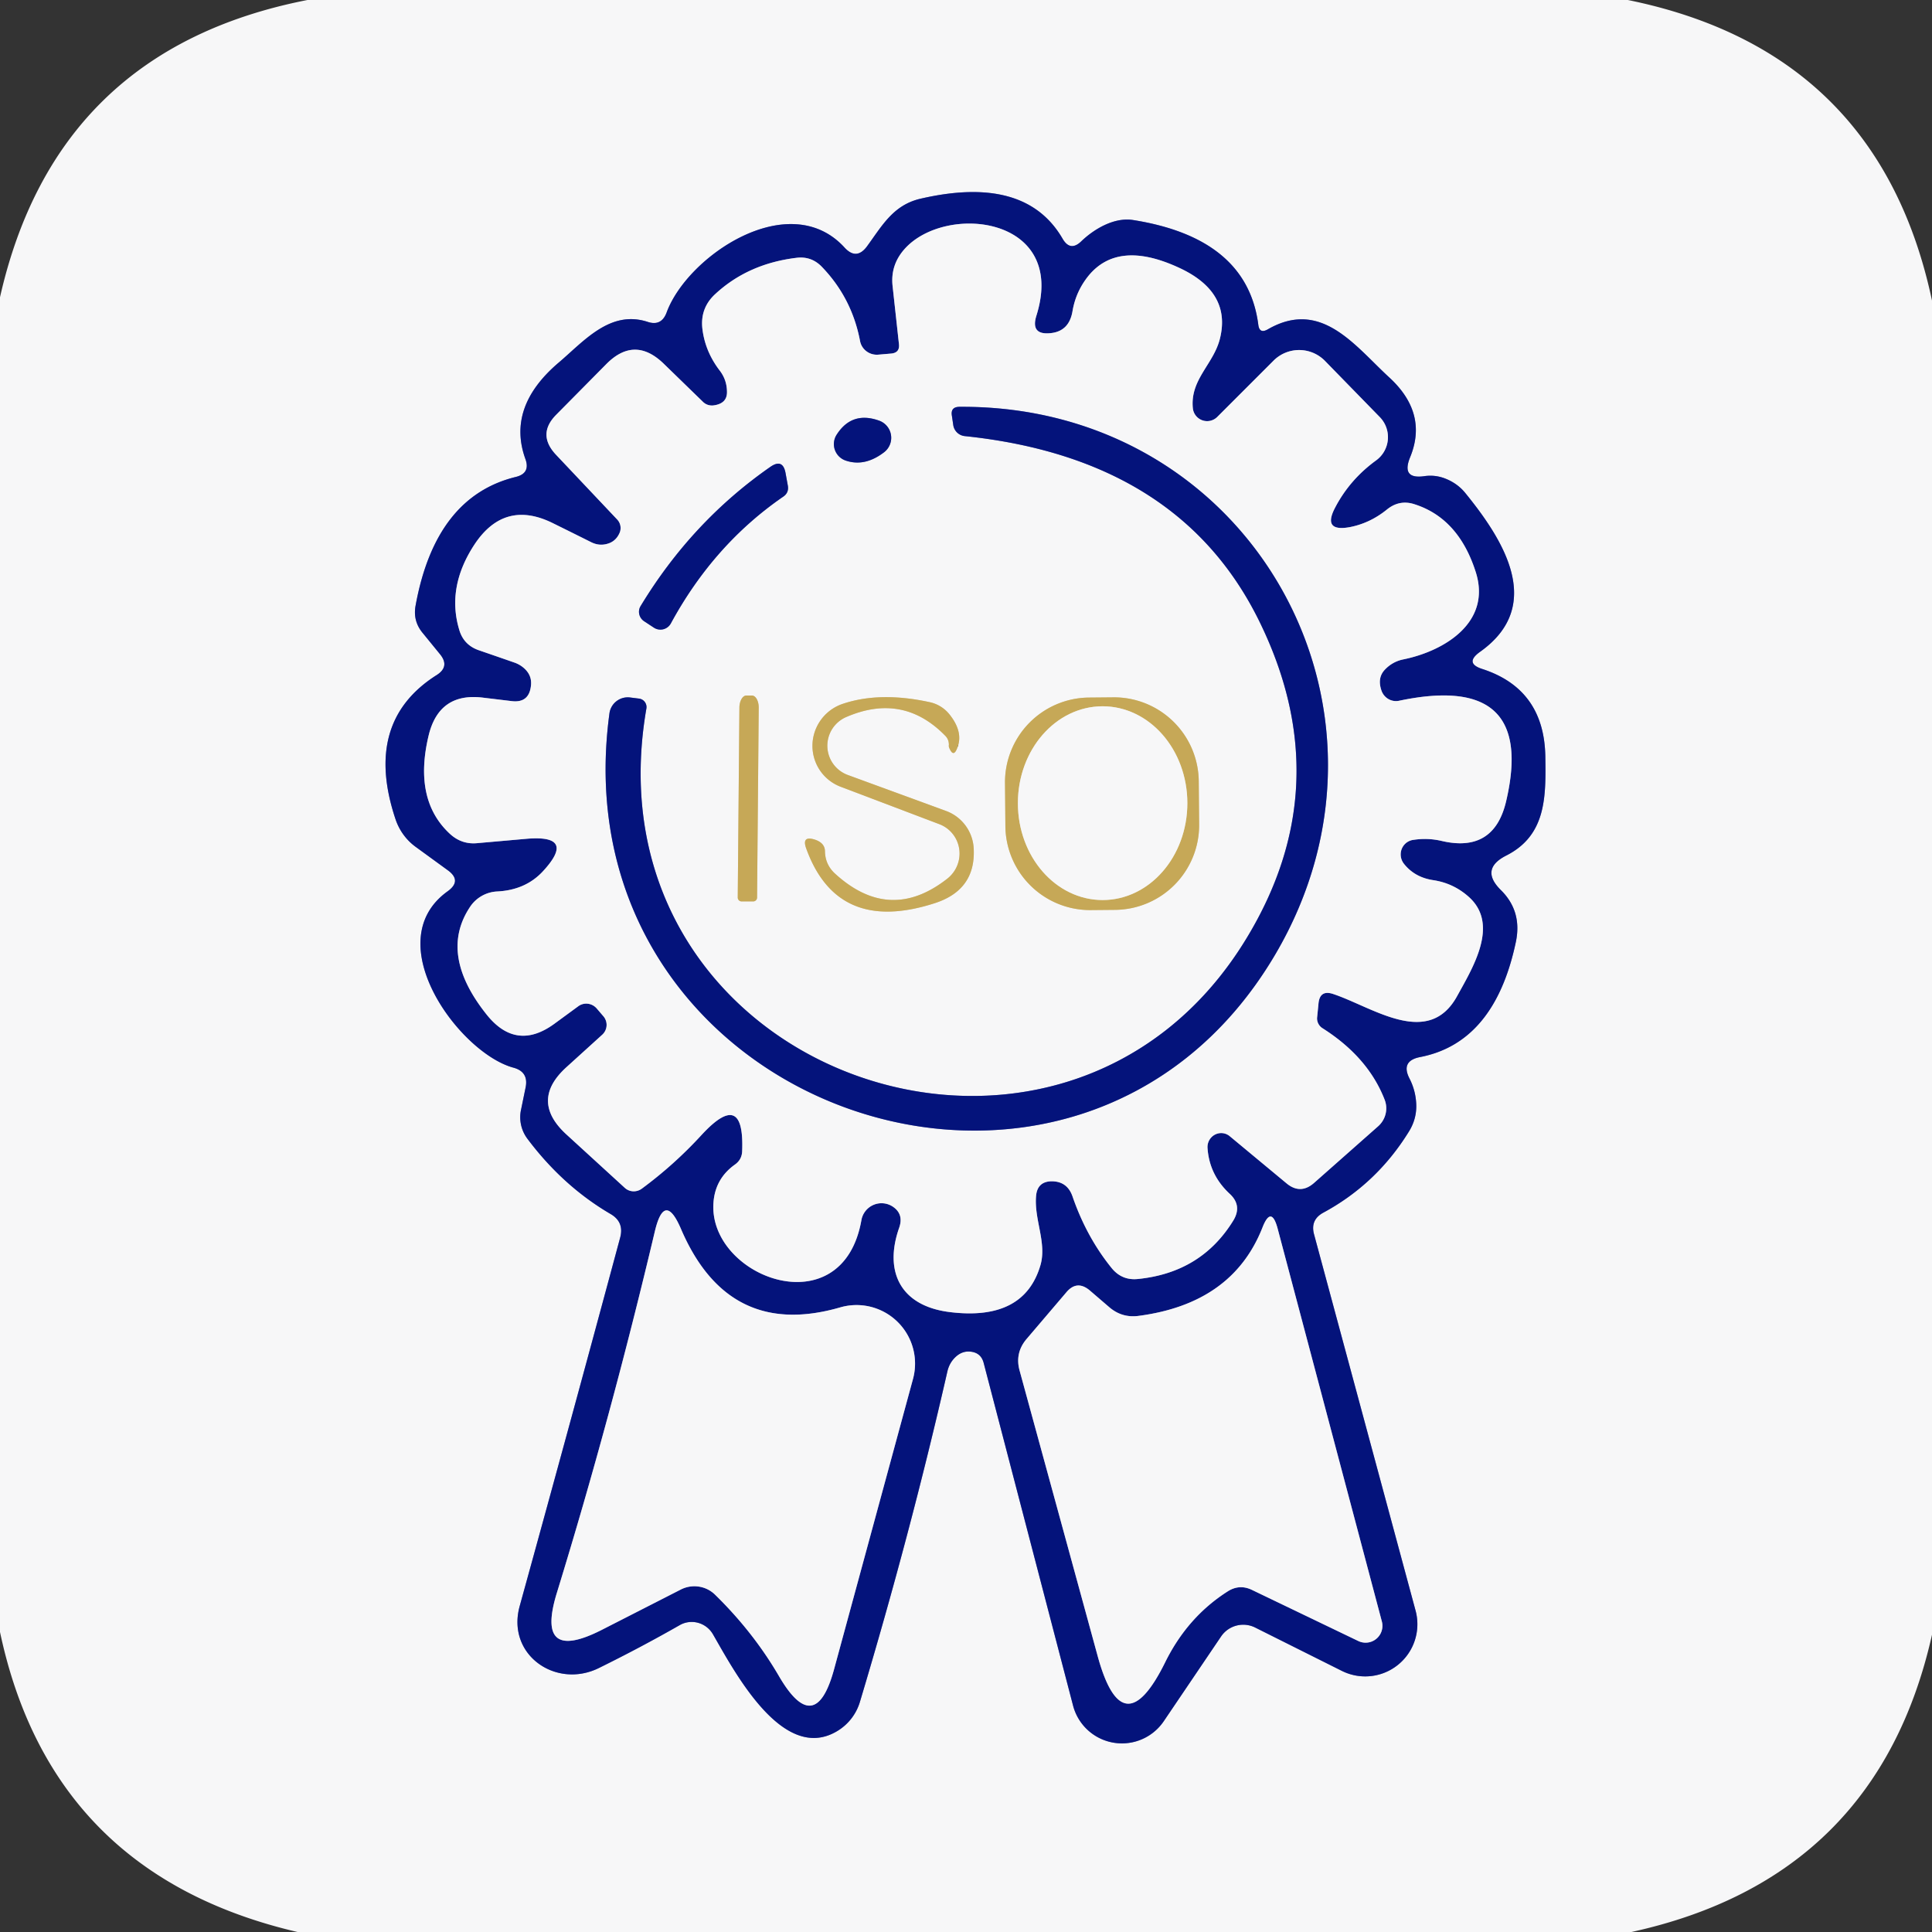
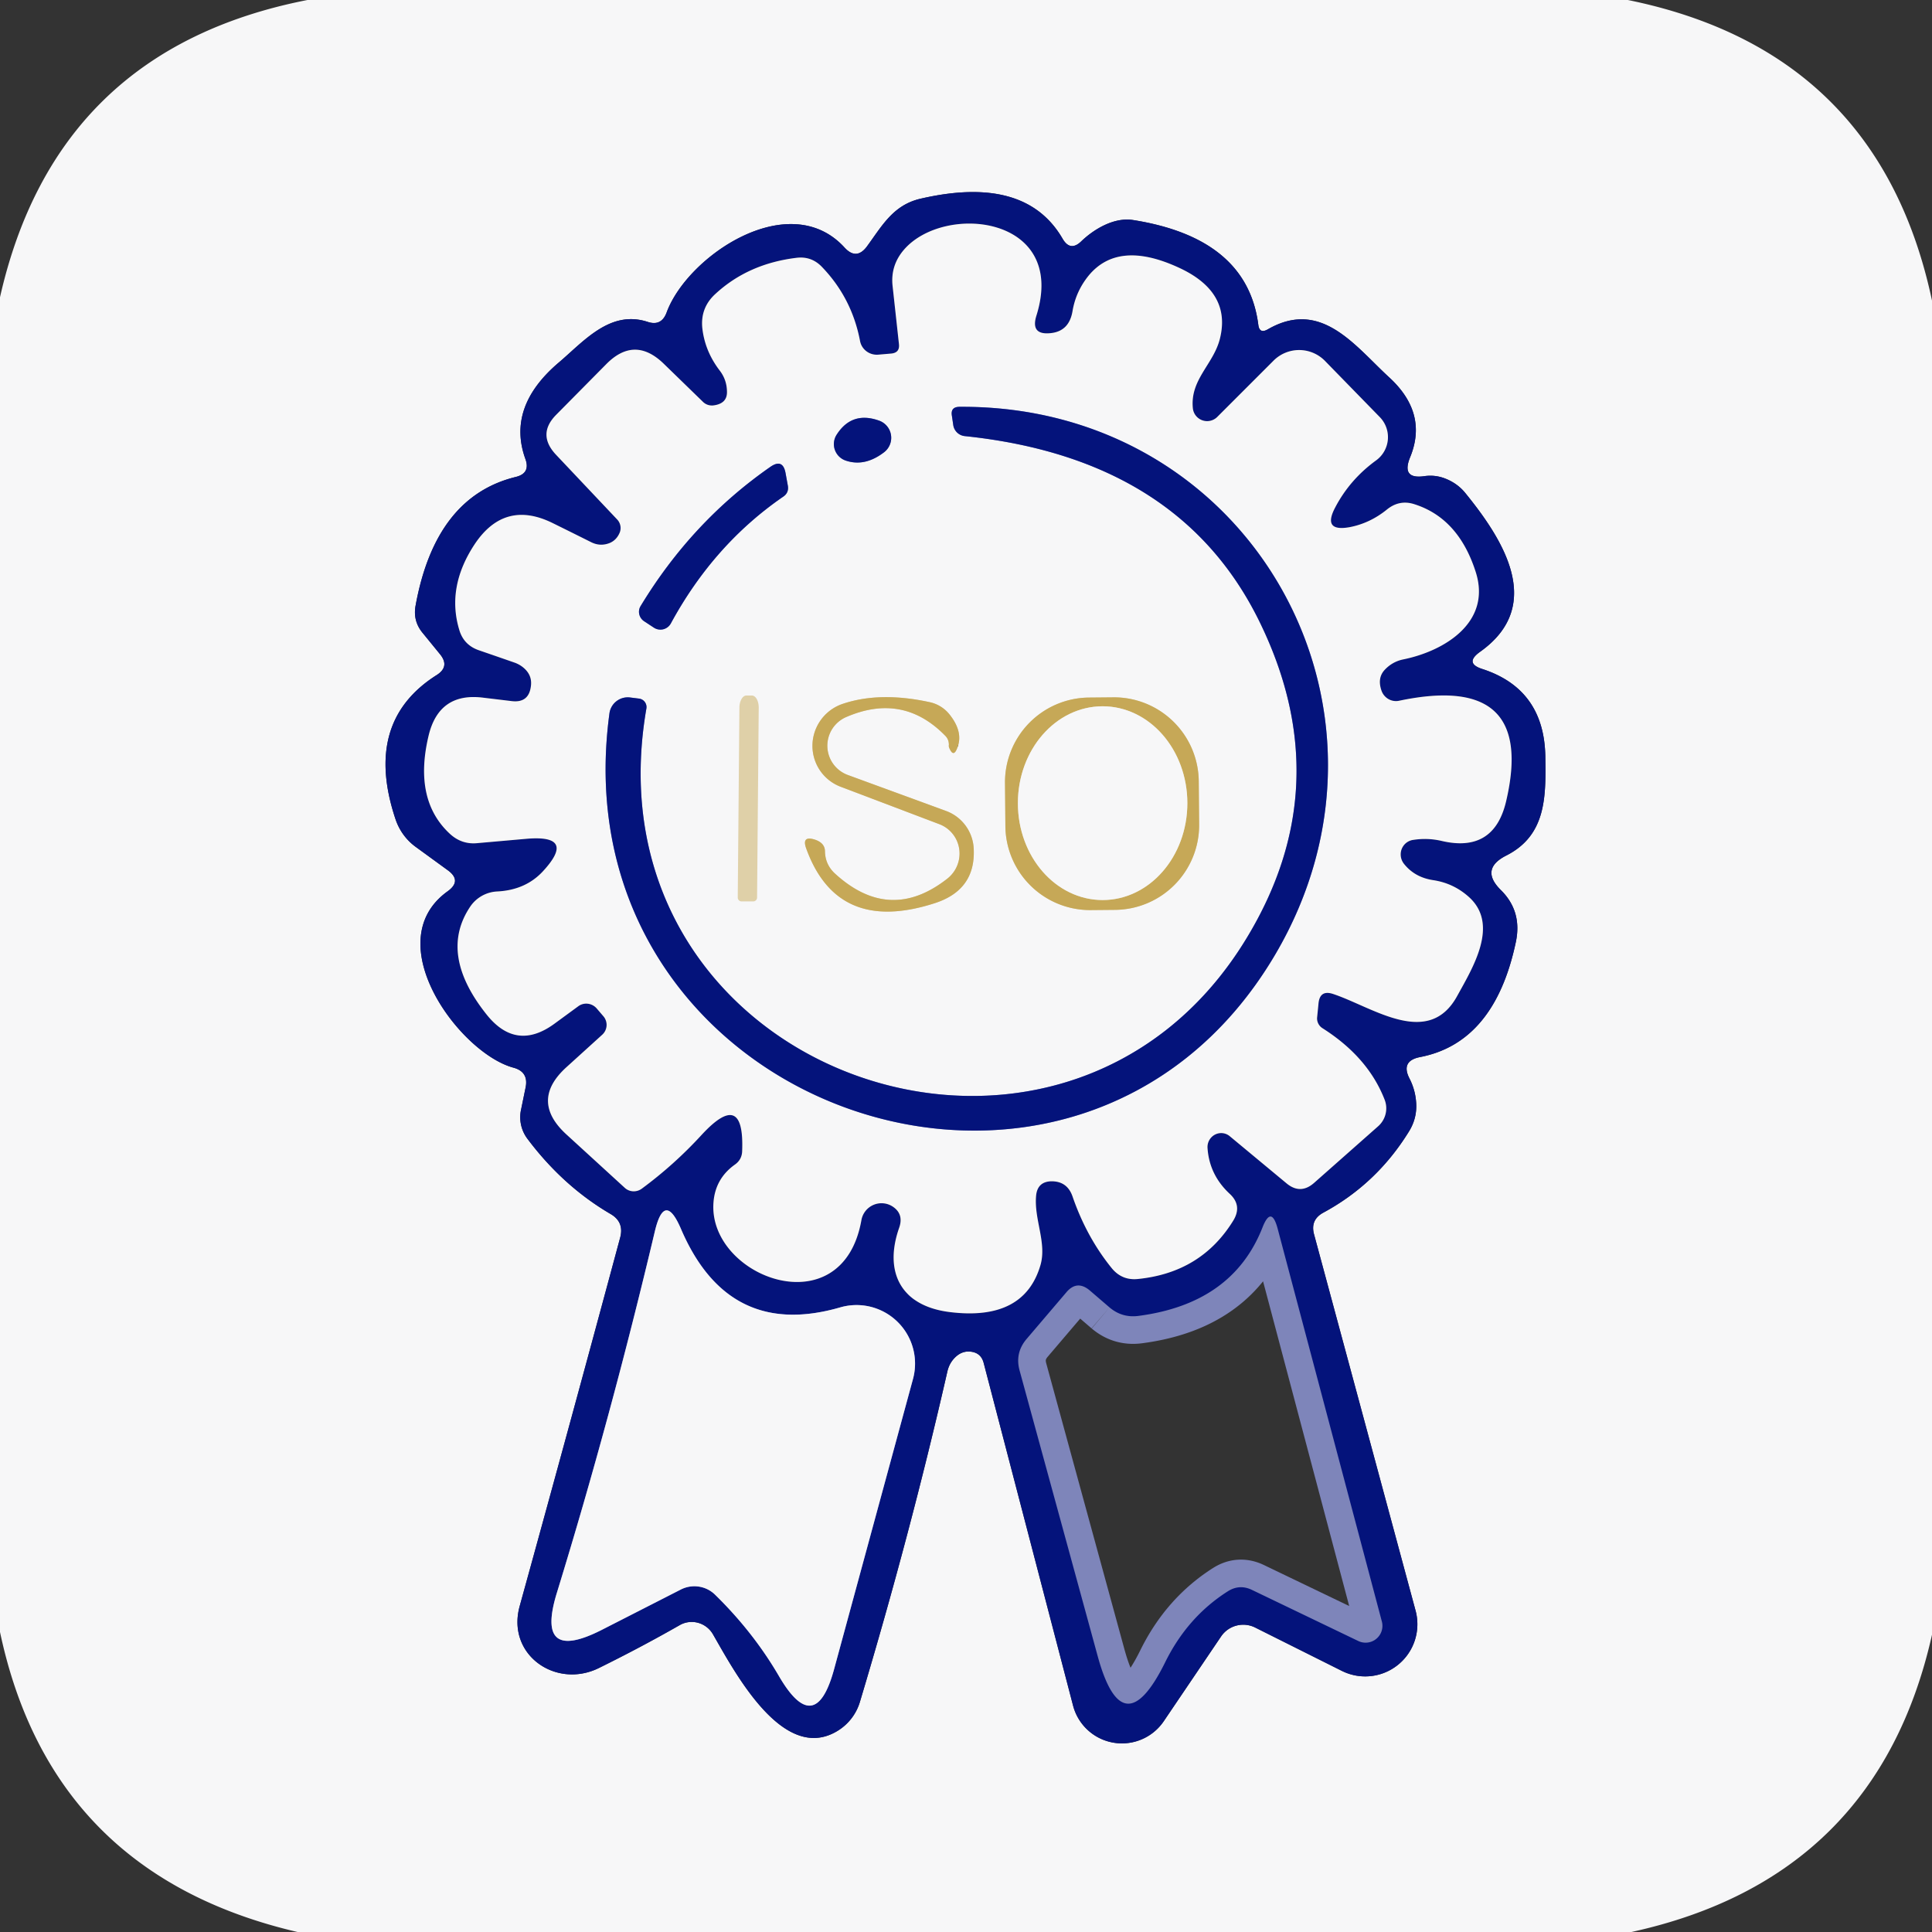
<svg xmlns="http://www.w3.org/2000/svg" viewBox="0.00 0.00 70.00 70.00">
  <rect x="0.00" y="0.00" width="70.00" height="70.00" fill="#333333" stroke="none" />
  <g stroke-width="2.00" fill="none" stroke-linecap="butt">
-     <path stroke="#7e85ba" d="  M 53.62 23.62  C 56.01 21.93 54.44 19.52 53.08 17.85  Q 52.79 17.50 52.34 17.33  Q 51.99 17.20 51.62 17.25  Q 50.76 17.38 51.09 16.57  Q 51.75 14.97 50.33 13.67  C 49.08 12.52 47.87 10.82 45.94 11.93  Q 45.63 12.11 45.59 11.76  Q 45.18 8.62 41.04 7.97  C 40.37 7.87 39.65 8.29 39.18 8.74  Q 38.78 9.13 38.50 8.65  Q 37.15 6.32 33.35 7.20  C 32.36 7.43 31.96 8.18 31.41 8.93  Q 31.03 9.44 30.60 8.97  C 28.60 6.78 24.90 9.27 24.15 11.33  Q 23.96 11.83 23.46 11.66  C 22.10 11.22 21.15 12.37 20.24 13.14  Q 18.35 14.75 19.04 16.64  Q 19.22 17.15 18.69 17.28  Q 15.78 17.99 15.06 21.93  Q 14.95 22.50 15.32 22.94  L 15.94 23.70  Q 16.31 24.15 15.82 24.46  Q 13.15 26.15 14.33 29.68  A 2.06 2.00 -82.1 0 0 15.07 30.69  L 16.21 31.52  Q 16.76 31.91 16.21 32.30  C 13.68 34.13 16.64 38.14 18.59 38.68  Q 19.17 38.83 19.04 39.42  L 18.88 40.20  A 1.30 1.29 33.1 0 0 19.11 41.26  Q 20.40 42.98 22.13 43.99  Q 22.62 44.28 22.47 44.84  Q 20.68 51.49 18.83 58.19  C 18.34 59.96 20.15 61.21 21.71 60.43  Q 23.23 59.68 24.63 58.88  A 0.89 0.88 60.2 0 1 25.83 59.21  C 26.60 60.54 28.34 63.87 30.30 62.74  A 1.85 1.85 0.0 0 0 31.16 61.65  Q 32.99 55.55 34.33 49.67  Q 34.41 49.35 34.65 49.14  Q 34.87 48.95 35.14 48.97  Q 35.54 49.00 35.64 49.38  L 38.88 61.80  A 1.83 1.83 0.0 0 0 42.16 62.37  L 44.25 59.28  A 0.97 0.97 0.0 0 1 45.48 58.97  L 48.62 60.54  A 1.89 1.89 0.0 0 0 51.29 58.36  L 47.61 44.72  Q 47.47 44.20 47.94 43.94  Q 49.87 42.90 51.04 41.01  Q 51.35 40.52 51.31 39.95  Q 51.28 39.49 51.07 39.08  Q 50.74 38.44 51.45 38.30  Q 54.15 37.78 54.92 34.14  Q 55.16 33.02 54.38 32.25  Q 53.61 31.49 54.57 31.00  C 56.04 30.26 56.01 28.84 55.99 27.41  Q 55.95 24.97 53.71 24.24  Q 53.05 24.03 53.62 23.62" />
-     <path stroke="#7e85ba" d="  M 50.06 25.04  Q 49.89 24.57 50.17 24.27  Q 50.45 23.97 50.85 23.89  C 52.32 23.59 54.05 22.56 53.47 20.73  Q 52.85 18.78 51.25 18.27  Q 50.70 18.09 50.24 18.47  Q 49.63 18.96 48.90 19.10  Q 47.90 19.28 48.38 18.38  Q 48.91 17.37 49.86 16.68  A 1.04 1.04 0.0 0 0 50.00 15.12  L 48.01 13.08  A 1.31 1.31 0.0 0 0 46.14 13.07  L 44.10 15.11  A 0.52 0.52 0.0 0 1 43.22 14.80  C 43.11 13.75 43.97 13.20 44.20 12.27  Q 44.63 10.55 42.65 9.67  Q 40.50 8.70 39.44 9.99  Q 38.98 10.56 38.86 11.27  Q 38.74 12.00 38.07 12.07  Q 37.33 12.15 37.55 11.44  C 38.69 7.81 34.21 7.35 32.75 9.05  Q 32.26 9.62 32.34 10.36  L 32.57 12.46  Q 32.61 12.78 32.29 12.81  L 31.82 12.85  A 0.62 0.61 -7.7 0 1 31.16 12.35  Q 30.86 10.78 29.76 9.65  Q 29.39 9.28 28.87 9.34  Q 27.11 9.55 25.92 10.65  Q 25.36 11.16 25.45 11.92  Q 25.55 12.74 26.08 13.43  Q 26.34 13.77 26.34 14.21  Q 26.34 14.63 25.84 14.69  A 0.47 0.45 -24.1 0 1 25.47 14.56  L 24.05 13.18  Q 22.99 12.15 21.96 13.20  L 20.16 15.02  Q 19.45 15.73 20.14 16.47  L 22.36 18.82  A 0.45 0.45 0.0 0 1 22.46 19.28  Q 22.35 19.56 22.10 19.67  Q 21.76 19.81 21.43 19.65  Q 20.73 19.30 20.02 18.95  Q 18.29 18.10 17.21 19.70  Q 16.17 21.26 16.64 22.82  Q 16.80 23.37 17.35 23.56  Q 17.99 23.78 18.65 24.01  Q 18.87 24.09 19.03 24.25  Q 19.27 24.49 19.24 24.82  Q 19.18 25.49 18.52 25.40  L 17.52 25.28  Q 15.91 25.07 15.53 26.65  Q 14.97 28.99 16.31 30.22  Q 16.73 30.60 17.28 30.55  L 19.09 30.39  Q 20.90 30.24 19.67 31.57  Q 19.04 32.25 18.01 32.30  A 1.25 1.25 0.0 0 0 17.05 32.83  Q 15.87 34.56 17.64 36.77  Q 18.71 38.10 20.09 37.09  L 20.95 36.46  A 0.50 0.49 52.3 0 1 21.63 36.55  L 21.87 36.83  A 0.48 0.48 0.0 0 1 21.82 37.49  L 20.53 38.66  Q 19.18 39.88 20.53 41.11  L 22.64 43.04  A 0.49 0.48 -41.8 0 0 23.25 43.07  Q 24.43 42.20 25.42 41.12  Q 26.98 39.43 26.89 41.71  Q 26.88 42.02 26.62 42.20  Q 25.91 42.71 25.85 43.58  C 25.66 46.27 30.52 48.11 31.21 44.21  A 0.74 0.74 0.0 0 1 32.35 43.72  Q 32.75 43.99 32.58 44.48  C 32.02 46.07 32.62 47.32 34.42 47.54  Q 37.11 47.87 37.70 45.83  C 37.93 45.02 37.46 44.18 37.54 43.32  Q 37.59 42.81 38.10 42.80  Q 38.67 42.80 38.86 43.35  Q 39.37 44.83 40.29 45.96  Q 40.66 46.40 41.23 46.34  Q 43.52 46.11 44.68 44.23  Q 45.02 43.68 44.55 43.25  Q 43.81 42.56 43.75 41.58  A 0.50 0.49 -71.6 0 1 44.56 41.17  L 46.62 42.88  Q 47.12 43.29 47.61 42.86  L 49.94 40.80  A 0.87 0.86 -31.7 0 0 50.17 39.85  Q 49.57 38.30 47.91 37.25  A 0.42 0.42 0.0 0 1 47.72 36.88  L 47.77 36.38  Q 47.81 35.84 48.32 36.02  C 49.75 36.50 51.76 37.99 52.80 36.08  C 53.36 35.06 54.34 33.49 53.21 32.49  Q 52.66 32.00 51.93 31.89  Q 51.26 31.79 50.87 31.30  A 0.54 0.53 66.5 0 1 51.21 30.43  Q 51.73 30.35 52.24 30.47  Q 54.13 30.91 54.57 29.03  Q 55.67 24.34 50.69 25.39  A 0.56 0.55 73.4 0 1 50.06 25.04" />
    <path stroke="#7e85ba" d="  M 25.91 57.78  Q 27.30 59.14 28.23 60.74  Q 29.54 62.98 30.22 60.48  L 33.08 49.96  A 2.12 2.12 0.0 0 0 30.44 47.37  Q 26.39 48.54 24.67 44.52  Q 24.08 43.15 23.73 44.60  Q 22.13 51.36 20.18 57.70  Q 19.38 60.28 21.79 59.06  L 24.67 57.59  A 1.08 1.07 -36.2 0 1 25.91 57.78" />
    <path stroke="#7e85ba" d="  M 40.20 47.37  L 39.49 46.76  Q 39.02 46.36 38.63 46.83  L 37.19 48.52  Q 36.77 49.02 36.94 49.65  L 39.77 60.00  Q 40.68 63.33 42.21 60.24  Q 43.02 58.59 44.48 57.66  Q 44.90 57.39 45.35 57.60  L 49.22 59.46  A 0.61 0.61 0.0 0 0 50.07 58.76  L 46.29 44.51  Q 46.06 43.66 45.74 44.48  Q 44.65 47.24 41.23 47.68  Q 40.65 47.75 40.20 47.37" />
    <path stroke="#7e85ba" d="  M 45.70 22.66  Q 48.49 28.50 45.18 33.97  C 38.50 45.04 21.12 38.91 23.42 25.67  A 0.31 0.31 0.0 0 0 23.14 25.31  L 22.82 25.27  A 0.67 0.67 0.0 0 0 22.08 25.86  C 20.15 40.17 39.01 46.78 46.20 34.59  C 51.47 25.65 45.28 14.67 34.77 14.74  Q 34.43 14.74 34.49 15.07  L 34.54 15.41  A 0.47 0.47 0.0 0 0 34.95 15.80  Q 42.83 16.62 45.70 22.66" />
    <path stroke="#7e85ba" d="  M 30.32 15.74  A 0.63 0.63 0.0 0 0 30.65 16.69  Q 31.34 16.92 32.04 16.38  A 0.66 0.66 0.0 0 0 31.85 15.24  Q 30.87 14.89 30.32 15.74" />
    <path stroke="#7e85ba" d="  M 24.31 22.58  Q 25.86 19.73 28.37 18.00  Q 28.60 17.85 28.54 17.57  L 28.46 17.13  Q 28.36 16.61 27.92 16.91  Q 25.07 18.89 23.21 21.96  A 0.41 0.40 32.5 0 0 23.34 22.51  L 23.69 22.74  A 0.43 0.43 0.0 0 0 24.31 22.58" />
    <path stroke="#dfd0a8" d="  M 26.87 32.66  L 27.29 32.66  A 0.14 0.14 0.0 0 0 27.43 32.52  L 27.49 25.64  A 0.44 0.25 -89.5 0 0 27.24 25.20  L 27.04 25.20  A 0.44 0.25 -89.5 0 0 26.79 25.64  L 26.73 32.52  A 0.14 0.14 0.0 0 0 26.87 32.66" />
    <path stroke="#dfd0a8" d="  M 34.38 26.99  Q 34.37 27.04 34.39 27.09  Q 34.55 27.48 34.69 27.08  Q 34.91 26.51 34.39 25.87  A 1.25 1.25 0.0 0 0 33.68 25.44  Q 31.88 25.05 30.54 25.50  A 1.60 1.59 -43.8 0 0 30.47 28.51  L 34.03 29.86  A 1.15 1.14 -53.8 0 1 34.33 31.83  Q 32.23 33.48 30.23 31.63  Q 29.90 31.31 29.89 30.85  Q 29.89 30.54 29.52 30.42  Q 29.04 30.27 29.21 30.74  Q 30.34 33.87 33.88 32.72  Q 35.35 32.24 35.28 30.76  A 1.53 1.53 0.0 0 0 34.27 29.38  L 30.72 28.08  A 1.13 1.13 0.0 0 1 30.66 25.98  Q 32.72 25.09 34.25 26.66  Q 34.38 26.79 34.38 26.99" />
    <path stroke="#dfd0a8" d="  M 43.433 28.309  A 3.07 3.07 0.0 0 0 40.336 25.266  L 39.456 25.274  A 3.07 3.07 0.0 0 0 36.413 28.371  L 36.427 29.931  A 3.07 3.07 0.0 0 0 39.524 32.974  L 40.404 32.966  A 3.07 3.07 0.0 0 0 43.447 29.869  L 43.433 28.309" />
-     <path stroke="#dfd0a8" d="  M 39.95 32.61  A 3.51 3.07 90.0 0 0 43.02 29.1  A 3.51 3.07 90.0 0 0 39.95 25.59  A 3.51 3.07 90.0 0 0 36.88 29.1  A 3.51 3.07 90.0 0 0 39.95 32.61" />
  </g>
  <path fill="#f7f7f8" d="  M 11.14 0.00  L 58.98 0.00  Q 68.08 1.85 70.00 10.89  L 70.00 59.23  Q 68.02 68.05 59.11 70.00  L 10.78 70.00  Q 1.86 67.92 0.00 59.13  L 0.00 10.77  Q 2.03 1.78 11.14 0.00  Z  M 53.62 23.62  C 56.01 21.93 54.44 19.52 53.08 17.85  Q 52.79 17.50 52.34 17.33  Q 51.99 17.20 51.62 17.25  Q 50.76 17.38 51.09 16.57  Q 51.75 14.97 50.33 13.67  C 49.08 12.52 47.87 10.82 45.94 11.93  Q 45.63 12.11 45.59 11.76  Q 45.18 8.62 41.04 7.97  C 40.37 7.87 39.65 8.29 39.18 8.74  Q 38.78 9.13 38.50 8.65  Q 37.15 6.32 33.35 7.20  C 32.36 7.43 31.96 8.18 31.41 8.93  Q 31.03 9.44 30.60 8.97  C 28.60 6.78 24.90 9.27 24.15 11.33  Q 23.96 11.83 23.46 11.66  C 22.10 11.22 21.15 12.37 20.24 13.14  Q 18.35 14.75 19.04 16.64  Q 19.22 17.15 18.69 17.28  Q 15.78 17.99 15.06 21.93  Q 14.95 22.50 15.32 22.94  L 15.94 23.70  Q 16.31 24.15 15.82 24.46  Q 13.15 26.15 14.33 29.68  A 2.06 2.00 -82.1 0 0 15.07 30.69  L 16.21 31.52  Q 16.76 31.91 16.21 32.30  C 13.68 34.13 16.64 38.14 18.59 38.68  Q 19.17 38.83 19.04 39.42  L 18.88 40.20  A 1.30 1.29 33.1 0 0 19.11 41.26  Q 20.40 42.98 22.13 43.99  Q 22.62 44.28 22.47 44.84  Q 20.68 51.49 18.83 58.19  C 18.34 59.96 20.15 61.21 21.71 60.43  Q 23.23 59.68 24.63 58.88  A 0.89 0.88 60.2 0 1 25.83 59.21  C 26.60 60.54 28.34 63.87 30.30 62.74  A 1.85 1.85 0.0 0 0 31.16 61.65  Q 32.99 55.55 34.33 49.67  Q 34.41 49.35 34.65 49.14  Q 34.87 48.95 35.14 48.97  Q 35.54 49.00 35.64 49.38  L 38.88 61.80  A 1.83 1.83 0.0 0 0 42.16 62.37  L 44.25 59.28  A 0.97 0.97 0.0 0 1 45.48 58.97  L 48.62 60.54  A 1.89 1.89 0.0 0 0 51.29 58.36  L 47.61 44.72  Q 47.47 44.20 47.94 43.94  Q 49.87 42.90 51.04 41.01  Q 51.35 40.52 51.31 39.95  Q 51.28 39.49 51.07 39.08  Q 50.74 38.44 51.45 38.30  Q 54.15 37.78 54.92 34.14  Q 55.16 33.02 54.38 32.25  Q 53.61 31.49 54.57 31.00  C 56.04 30.26 56.01 28.84 55.99 27.41  Q 55.95 24.97 53.71 24.24  Q 53.05 24.03 53.62 23.62  Z" />
  <path fill="#04137b" d="  M 53.71 24.24  Q 55.95 24.97 55.99 27.41  C 56.01 28.84 56.04 30.26 54.57 31.00  Q 53.61 31.49 54.38 32.25  Q 55.16 33.02 54.92 34.14  Q 54.15 37.78 51.45 38.30  Q 50.74 38.44 51.07 39.08  Q 51.28 39.49 51.31 39.95  Q 51.35 40.52 51.04 41.01  Q 49.87 42.90 47.94 43.94  Q 47.47 44.20 47.61 44.72  L 51.29 58.36  A 1.89 1.89 0.0 0 1 48.62 60.54  L 45.48 58.97  A 0.97 0.97 0.0 0 0 44.25 59.28  L 42.16 62.37  A 1.83 1.83 0.0 0 1 38.88 61.80  L 35.64 49.38  Q 35.54 49.00 35.14 48.97  Q 34.87 48.95 34.65 49.14  Q 34.41 49.35 34.33 49.67  Q 32.99 55.55 31.16 61.65  A 1.85 1.85 0.0 0 1 30.30 62.74  C 28.34 63.87 26.60 60.54 25.83 59.21  A 0.89 0.88 60.2 0 0 24.63 58.88  Q 23.23 59.68 21.71 60.43  C 20.15 61.21 18.34 59.96 18.83 58.19  Q 20.68 51.49 22.47 44.84  Q 22.62 44.28 22.13 43.99  Q 20.40 42.98 19.11 41.26  A 1.30 1.29 33.1 0 1 18.88 40.20  L 19.04 39.42  Q 19.17 38.83 18.59 38.68  C 16.64 38.14 13.68 34.13 16.21 32.30  Q 16.76 31.91 16.21 31.52  L 15.07 30.69  A 2.06 2.00 -82.1 0 1 14.33 29.68  Q 13.15 26.15 15.82 24.46  Q 16.31 24.15 15.94 23.70  L 15.32 22.94  Q 14.95 22.50 15.06 21.93  Q 15.78 17.99 18.69 17.28  Q 19.22 17.15 19.04 16.64  Q 18.35 14.75 20.24 13.14  C 21.15 12.37 22.10 11.22 23.46 11.66  Q 23.96 11.83 24.15 11.33  C 24.90 9.27 28.60 6.78 30.60 8.97  Q 31.03 9.44 31.41 8.93  C 31.96 8.18 32.36 7.43 33.35 7.20  Q 37.15 6.32 38.50 8.65  Q 38.78 9.13 39.18 8.74  C 39.65 8.29 40.37 7.87 41.04 7.97  Q 45.18 8.62 45.59 11.76  Q 45.63 12.11 45.94 11.93  C 47.87 10.82 49.08 12.52 50.33 13.67  Q 51.75 14.97 51.09 16.57  Q 50.76 17.38 51.62 17.25  Q 51.99 17.20 52.34 17.33  Q 52.79 17.50 53.08 17.85  C 54.44 19.52 56.01 21.93 53.62 23.62  Q 53.05 24.03 53.71 24.24  Z  M 50.06 25.04  Q 49.89 24.57 50.17 24.27  Q 50.45 23.97 50.85 23.89  C 52.32 23.59 54.05 22.56 53.47 20.73  Q 52.85 18.78 51.25 18.27  Q 50.70 18.09 50.24 18.47  Q 49.63 18.96 48.90 19.10  Q 47.90 19.28 48.38 18.38  Q 48.91 17.37 49.86 16.68  A 1.04 1.04 0.0 0 0 50.00 15.12  L 48.01 13.08  A 1.31 1.31 0.0 0 0 46.14 13.07  L 44.10 15.11  A 0.52 0.52 0.0 0 1 43.22 14.80  C 43.11 13.75 43.97 13.20 44.20 12.27  Q 44.63 10.55 42.65 9.67  Q 40.50 8.70 39.44 9.99  Q 38.98 10.56 38.86 11.27  Q 38.74 12.00 38.07 12.07  Q 37.33 12.15 37.55 11.44  C 38.69 7.81 34.21 7.35 32.75 9.05  Q 32.26 9.62 32.34 10.36  L 32.57 12.46  Q 32.61 12.78 32.29 12.81  L 31.82 12.85  A 0.62 0.61 -7.7 0 1 31.16 12.35  Q 30.86 10.78 29.76 9.65  Q 29.39 9.28 28.87 9.34  Q 27.11 9.55 25.92 10.65  Q 25.36 11.16 25.45 11.92  Q 25.55 12.74 26.08 13.43  Q 26.34 13.77 26.34 14.21  Q 26.34 14.63 25.84 14.69  A 0.47 0.45 -24.1 0 1 25.47 14.56  L 24.05 13.18  Q 22.99 12.15 21.96 13.20  L 20.16 15.02  Q 19.45 15.73 20.14 16.47  L 22.36 18.82  A 0.45 0.45 0.0 0 1 22.46 19.28  Q 22.35 19.56 22.10 19.67  Q 21.76 19.81 21.43 19.65  Q 20.73 19.30 20.02 18.95  Q 18.29 18.10 17.21 19.70  Q 16.17 21.26 16.64 22.82  Q 16.80 23.37 17.35 23.56  Q 17.99 23.78 18.65 24.01  Q 18.87 24.09 19.03 24.25  Q 19.27 24.49 19.24 24.82  Q 19.18 25.49 18.52 25.40  L 17.52 25.28  Q 15.91 25.07 15.53 26.65  Q 14.97 28.99 16.31 30.22  Q 16.73 30.60 17.28 30.55  L 19.09 30.39  Q 20.90 30.24 19.67 31.57  Q 19.04 32.25 18.01 32.30  A 1.25 1.25 0.0 0 0 17.05 32.83  Q 15.87 34.56 17.64 36.77  Q 18.71 38.10 20.09 37.09  L 20.95 36.46  A 0.50 0.49 52.3 0 1 21.63 36.55  L 21.87 36.83  A 0.48 0.48 0.0 0 1 21.82 37.49  L 20.53 38.66  Q 19.18 39.88 20.53 41.11  L 22.64 43.04  A 0.49 0.48 -41.8 0 0 23.25 43.07  Q 24.43 42.20 25.42 41.12  Q 26.98 39.43 26.89 41.71  Q 26.88 42.02 26.62 42.20  Q 25.91 42.71 25.85 43.58  C 25.66 46.27 30.52 48.11 31.21 44.21  A 0.74 0.74 0.0 0 1 32.35 43.72  Q 32.75 43.99 32.58 44.48  C 32.02 46.07 32.62 47.32 34.42 47.54  Q 37.11 47.87 37.70 45.83  C 37.93 45.02 37.46 44.18 37.54 43.32  Q 37.59 42.81 38.10 42.80  Q 38.67 42.80 38.86 43.35  Q 39.37 44.83 40.29 45.96  Q 40.66 46.40 41.23 46.34  Q 43.52 46.11 44.68 44.23  Q 45.02 43.68 44.55 43.25  Q 43.81 42.56 43.75 41.58  A 0.50 0.49 -71.6 0 1 44.56 41.17  L 46.62 42.88  Q 47.12 43.29 47.61 42.86  L 49.94 40.80  A 0.87 0.86 -31.7 0 0 50.17 39.85  Q 49.57 38.30 47.91 37.25  A 0.42 0.42 0.0 0 1 47.72 36.88  L 47.77 36.38  Q 47.81 35.84 48.32 36.02  C 49.75 36.50 51.76 37.99 52.80 36.08  C 53.36 35.06 54.34 33.49 53.21 32.49  Q 52.66 32.00 51.93 31.89  Q 51.26 31.79 50.87 31.30  A 0.54 0.53 66.5 0 1 51.21 30.43  Q 51.73 30.35 52.24 30.47  Q 54.13 30.91 54.57 29.03  Q 55.67 24.34 50.69 25.39  A 0.56 0.55 73.4 0 1 50.06 25.04  Z  M 25.91 57.78  Q 27.30 59.14 28.23 60.74  Q 29.54 62.98 30.22 60.48  L 33.08 49.96  A 2.12 2.12 0.0 0 0 30.44 47.37  Q 26.39 48.54 24.67 44.52  Q 24.08 43.15 23.73 44.60  Q 22.13 51.36 20.18 57.70  Q 19.38 60.28 21.79 59.06  L 24.67 57.59  A 1.08 1.07 -36.2 0 1 25.91 57.78  Z  M 40.20 47.37  L 39.49 46.76  Q 39.02 46.36 38.63 46.83  L 37.19 48.52  Q 36.77 49.02 36.94 49.65  L 39.77 60.00  Q 40.68 63.33 42.21 60.24  Q 43.02 58.59 44.48 57.66  Q 44.90 57.39 45.35 57.60  L 49.22 59.46  A 0.61 0.61 0.0 0 0 50.07 58.76  L 46.29 44.51  Q 46.06 43.66 45.74 44.48  Q 44.65 47.24 41.23 47.68  Q 40.65 47.75 40.20 47.37  Z" />
  <path fill="#f7f7f8" d="  M 50.06 25.04  A 0.56 0.55 73.4 0 0 50.69 25.39  Q 55.67 24.34 54.57 29.03  Q 54.13 30.91 52.24 30.47  Q 51.73 30.35 51.21 30.43  A 0.54 0.53 66.5 0 0 50.87 31.30  Q 51.26 31.79 51.93 31.89  Q 52.66 32.00 53.21 32.49  C 54.34 33.49 53.36 35.06 52.80 36.08  C 51.76 37.99 49.75 36.50 48.32 36.02  Q 47.81 35.84 47.77 36.38  L 47.72 36.88  A 0.42 0.42 0.0 0 0 47.91 37.25  Q 49.57 38.30 50.17 39.85  A 0.87 0.86 -31.7 0 1 49.94 40.80  L 47.61 42.86  Q 47.12 43.29 46.62 42.88  L 44.56 41.17  A 0.50 0.49 -71.6 0 0 43.75 41.58  Q 43.81 42.56 44.55 43.25  Q 45.02 43.68 44.68 44.23  Q 43.52 46.11 41.23 46.34  Q 40.66 46.40 40.29 45.96  Q 39.37 44.83 38.86 43.35  Q 38.67 42.80 38.10 42.80  Q 37.59 42.81 37.54 43.32  C 37.46 44.18 37.93 45.02 37.70 45.83  Q 37.11 47.87 34.42 47.54  C 32.62 47.32 32.02 46.07 32.58 44.48  Q 32.75 43.99 32.35 43.72  A 0.74 0.74 0.0 0 0 31.21 44.21  C 30.52 48.11 25.66 46.27 25.85 43.58  Q 25.91 42.71 26.62 42.20  Q 26.88 42.02 26.89 41.71  Q 26.98 39.43 25.42 41.12  Q 24.43 42.20 23.25 43.07  A 0.49 0.48 -41.8 0 1 22.64 43.04  L 20.53 41.11  Q 19.18 39.88 20.53 38.66  L 21.82 37.49  A 0.48 0.48 0.0 0 0 21.87 36.83  L 21.63 36.55  A 0.50 0.49 52.3 0 0 20.95 36.46  L 20.09 37.09  Q 18.71 38.10 17.64 36.77  Q 15.87 34.56 17.05 32.83  A 1.25 1.25 0.0 0 1 18.01 32.30  Q 19.04 32.25 19.67 31.57  Q 20.90 30.24 19.09 30.39  L 17.28 30.55  Q 16.73 30.60 16.31 30.22  Q 14.97 28.99 15.53 26.65  Q 15.91 25.07 17.52 25.28  L 18.52 25.40  Q 19.18 25.49 19.24 24.82  Q 19.27 24.49 19.03 24.25  Q 18.87 24.09 18.65 24.01  Q 17.99 23.78 17.35 23.56  Q 16.80 23.37 16.64 22.82  Q 16.17 21.26 17.21 19.70  Q 18.29 18.10 20.02 18.95  Q 20.73 19.30 21.43 19.65  Q 21.76 19.81 22.10 19.67  Q 22.35 19.56 22.46 19.28  A 0.45 0.45 0.0 0 0 22.36 18.82  L 20.14 16.47  Q 19.45 15.73 20.16 15.02  L 21.96 13.20  Q 22.99 12.15 24.05 13.18  L 25.47 14.56  A 0.47 0.45 -24.1 0 0 25.84 14.69  Q 26.34 14.63 26.34 14.21  Q 26.34 13.77 26.08 13.43  Q 25.55 12.74 25.45 11.92  Q 25.36 11.16 25.92 10.65  Q 27.11 9.55 28.87 9.34  Q 29.39 9.28 29.76 9.65  Q 30.86 10.78 31.16 12.35  A 0.62 0.61 -7.7 0 0 31.82 12.85  L 32.29 12.81  Q 32.61 12.78 32.57 12.46  L 32.34 10.36  Q 32.26 9.62 32.75 9.05  C 34.21 7.35 38.69 7.81 37.55 11.44  Q 37.33 12.15 38.07 12.07  Q 38.74 12.00 38.86 11.27  Q 38.98 10.56 39.44 9.99  Q 40.50 8.70 42.65 9.67  Q 44.63 10.55 44.20 12.27  C 43.97 13.20 43.11 13.75 43.22 14.80  A 0.52 0.52 0.0 0 0 44.10 15.11  L 46.14 13.07  A 1.31 1.31 0.0 0 1 48.01 13.08  L 50.00 15.12  A 1.04 1.04 0.0 0 1 49.86 16.68  Q 48.91 17.37 48.38 18.38  Q 47.90 19.28 48.90 19.10  Q 49.63 18.96 50.24 18.47  Q 50.70 18.09 51.25 18.27  Q 52.85 18.78 53.47 20.73  C 54.05 22.56 52.32 23.59 50.85 23.89  Q 50.45 23.97 50.17 24.27  Q 49.89 24.57 50.06 25.04  Z  M 45.70 22.66  Q 48.49 28.50 45.18 33.97  C 38.50 45.04 21.12 38.91 23.42 25.67  A 0.31 0.31 0.0 0 0 23.14 25.31  L 22.82 25.27  A 0.67 0.67 0.0 0 0 22.08 25.86  C 20.15 40.17 39.01 46.78 46.20 34.59  C 51.47 25.65 45.28 14.67 34.77 14.74  Q 34.43 14.74 34.49 15.07  L 34.54 15.41  A 0.47 0.47 0.0 0 0 34.95 15.80  Q 42.83 16.62 45.70 22.66  Z  M 30.32 15.74  A 0.63 0.63 0.0 0 0 30.65 16.69  Q 31.34 16.92 32.04 16.38  A 0.66 0.66 0.0 0 0 31.85 15.24  Q 30.87 14.89 30.32 15.74  Z  M 24.31 22.58  Q 25.86 19.73 28.37 18.00  Q 28.60 17.85 28.54 17.57  L 28.46 17.13  Q 28.36 16.61 27.92 16.91  Q 25.07 18.89 23.21 21.96  A 0.41 0.40 32.5 0 0 23.34 22.51  L 23.69 22.74  A 0.43 0.43 0.0 0 0 24.31 22.58  Z  M 26.87 32.66  L 27.29 32.66  A 0.14 0.14 0.0 0 0 27.43 32.52  L 27.49 25.64  A 0.44 0.25 -89.5 0 0 27.24 25.20  L 27.04 25.20  A 0.44 0.25 -89.5 0 0 26.79 25.64  L 26.73 32.52  A 0.14 0.14 0.0 0 0 26.87 32.66  Z  M 34.38 26.99  Q 34.37 27.04 34.39 27.09  Q 34.55 27.48 34.69 27.08  Q 34.91 26.51 34.39 25.87  A 1.25 1.25 0.0 0 0 33.68 25.44  Q 31.88 25.05 30.54 25.50  A 1.60 1.59 -43.8 0 0 30.47 28.51  L 34.03 29.86  A 1.15 1.14 -53.8 0 1 34.33 31.83  Q 32.23 33.48 30.23 31.63  Q 29.90 31.31 29.89 30.85  Q 29.89 30.54 29.52 30.42  Q 29.04 30.27 29.21 30.74  Q 30.34 33.87 33.88 32.72  Q 35.35 32.24 35.28 30.76  A 1.53 1.53 0.0 0 0 34.27 29.38  L 30.72 28.08  A 1.13 1.13 0.0 0 1 30.66 25.98  Q 32.72 25.09 34.25 26.66  Q 34.38 26.79 34.38 26.99  Z  M 43.433 28.309  A 3.07 3.07 0.0 0 0 40.336 25.266  L 39.456 25.274  A 3.07 3.07 0.0 0 0 36.413 28.371  L 36.427 29.931  A 3.07 3.07 0.0 0 0 39.524 32.974  L 40.404 32.966  A 3.07 3.07 0.0 0 0 43.447 29.869  L 43.433 28.309  Z" />
  <path fill="#04137b" d="  M 45.70 22.66  Q 42.83 16.62 34.95 15.80  A 0.47 0.47 0.0 0 1 34.54 15.41  L 34.49 15.07  Q 34.43 14.74 34.77 14.74  C 45.28 14.67 51.47 25.65 46.20 34.59  C 39.01 46.78 20.15 40.17 22.08 25.86  A 0.67 0.67 0.0 0 1 22.82 25.27  L 23.14 25.31  A 0.31 0.31 0.0 0 1 23.42 25.67  C 21.12 38.91 38.50 45.04 45.18 33.97  Q 48.49 28.50 45.70 22.66  Z" />
  <path fill="#04137b" d="  M 30.32 15.74  Q 30.87 14.89 31.85 15.24  A 0.66 0.66 0.0 0 1 32.04 16.38  Q 31.34 16.92 30.65 16.69  A 0.63 0.63 0.0 0 1 30.32 15.74  Z" />
  <path fill="#04137b" d="  M 24.31 22.58  A 0.43 0.43 0.0 0 1 23.69 22.74  L 23.34 22.51  A 0.41 0.40 32.5 0 1 23.21 21.96  Q 25.07 18.89 27.92 16.91  Q 28.36 16.61 28.46 17.13  L 28.54 17.57  Q 28.60 17.85 28.37 18.00  Q 25.86 19.73 24.31 22.58  Z" />
-   <path fill="#c6a857" d="  M 26.87 32.66  A 0.14 0.14 0.0 0 1 26.73 32.52  L 26.79 25.64  A 0.44 0.25 -89.5 0 1 27.04 25.20  L 27.24 25.20  A 0.44 0.25 -89.5 0 1 27.49 25.64  L 27.43 32.52  A 0.14 0.14 0.0 0 1 27.29 32.66  L 26.87 32.66  Z" />
  <path fill="#c6a857" d="  M 34.25 26.66  Q 32.72 25.09 30.66 25.98  A 1.13 1.13 0.0 0 0 30.72 28.08  L 34.27 29.38  A 1.53 1.53 0.0 0 1 35.28 30.76  Q 35.35 32.24 33.88 32.72  Q 30.34 33.87 29.21 30.74  Q 29.04 30.27 29.52 30.42  Q 29.89 30.54 29.89 30.85  Q 29.90 31.31 30.23 31.63  Q 32.23 33.48 34.33 31.83  A 1.15 1.14 -53.8 0 0 34.03 29.86  L 30.47 28.51  A 1.60 1.59 -43.8 0 1 30.54 25.50  Q 31.88 25.05 33.68 25.44  A 1.25 1.25 0.0 0 1 34.39 25.87  Q 34.91 26.51 34.69 27.08  Q 34.55 27.48 34.39 27.09  Q 34.37 27.04 34.38 26.99  Q 34.38 26.79 34.25 26.66  Z" />
  <path fill="#c6a857" d="  M 43.447 29.869  A 3.07 3.07 0.0 0 1 40.404 32.966  L 39.524 32.974  A 3.07 3.07 0.0 0 1 36.427 29.931  L 36.413 28.371  A 3.07 3.07 0.0 0 1 39.456 25.274  L 40.336 25.266  A 3.07 3.07 0.0 0 1 43.433 28.309  L 43.447 29.869  Z  M 39.95 32.61  A 3.51 3.07 90.0 0 0 43.02 29.1  A 3.51 3.07 90.0 0 0 39.95 25.59  A 3.51 3.07 90.0 0 0 36.88 29.1  A 3.51 3.07 90.0 0 0 39.95 32.61  Z" />
  <ellipse fill="#f7f7f8" cx="0.00" cy="0.00" transform="translate(39.95,29.10) rotate(90.0)" rx="3.51" ry="3.07" />
  <path fill="#f7f7f8" d="  M 24.67 57.59  L 21.79 59.06  Q 19.38 60.28 20.18 57.70  Q 22.13 51.36 23.73 44.60  Q 24.08 43.15 24.67 44.52  Q 26.39 48.54 30.44 47.37  A 2.12 2.12 0.0 0 1 33.08 49.96  L 30.22 60.48  Q 29.54 62.98 28.23 60.74  Q 27.30 59.14 25.91 57.78  A 1.08 1.07 -36.2 0 0 24.67 57.59  Z" />
-   <path fill="#f7f7f8" d="  M 41.23 47.68  Q 44.65 47.24 45.74 44.48  Q 46.06 43.66 46.29 44.51  L 50.07 58.76  A 0.61 0.61 0.0 0 1 49.22 59.46  L 45.35 57.60  Q 44.90 57.39 44.48 57.66  Q 43.02 58.59 42.21 60.24  Q 40.68 63.33 39.77 60.00  L 36.94 49.65  Q 36.77 49.02 37.19 48.52  L 38.63 46.83  Q 39.02 46.36 39.49 46.76  L 40.20 47.37  Q 40.65 47.75 41.23 47.68  Z" />
</svg>